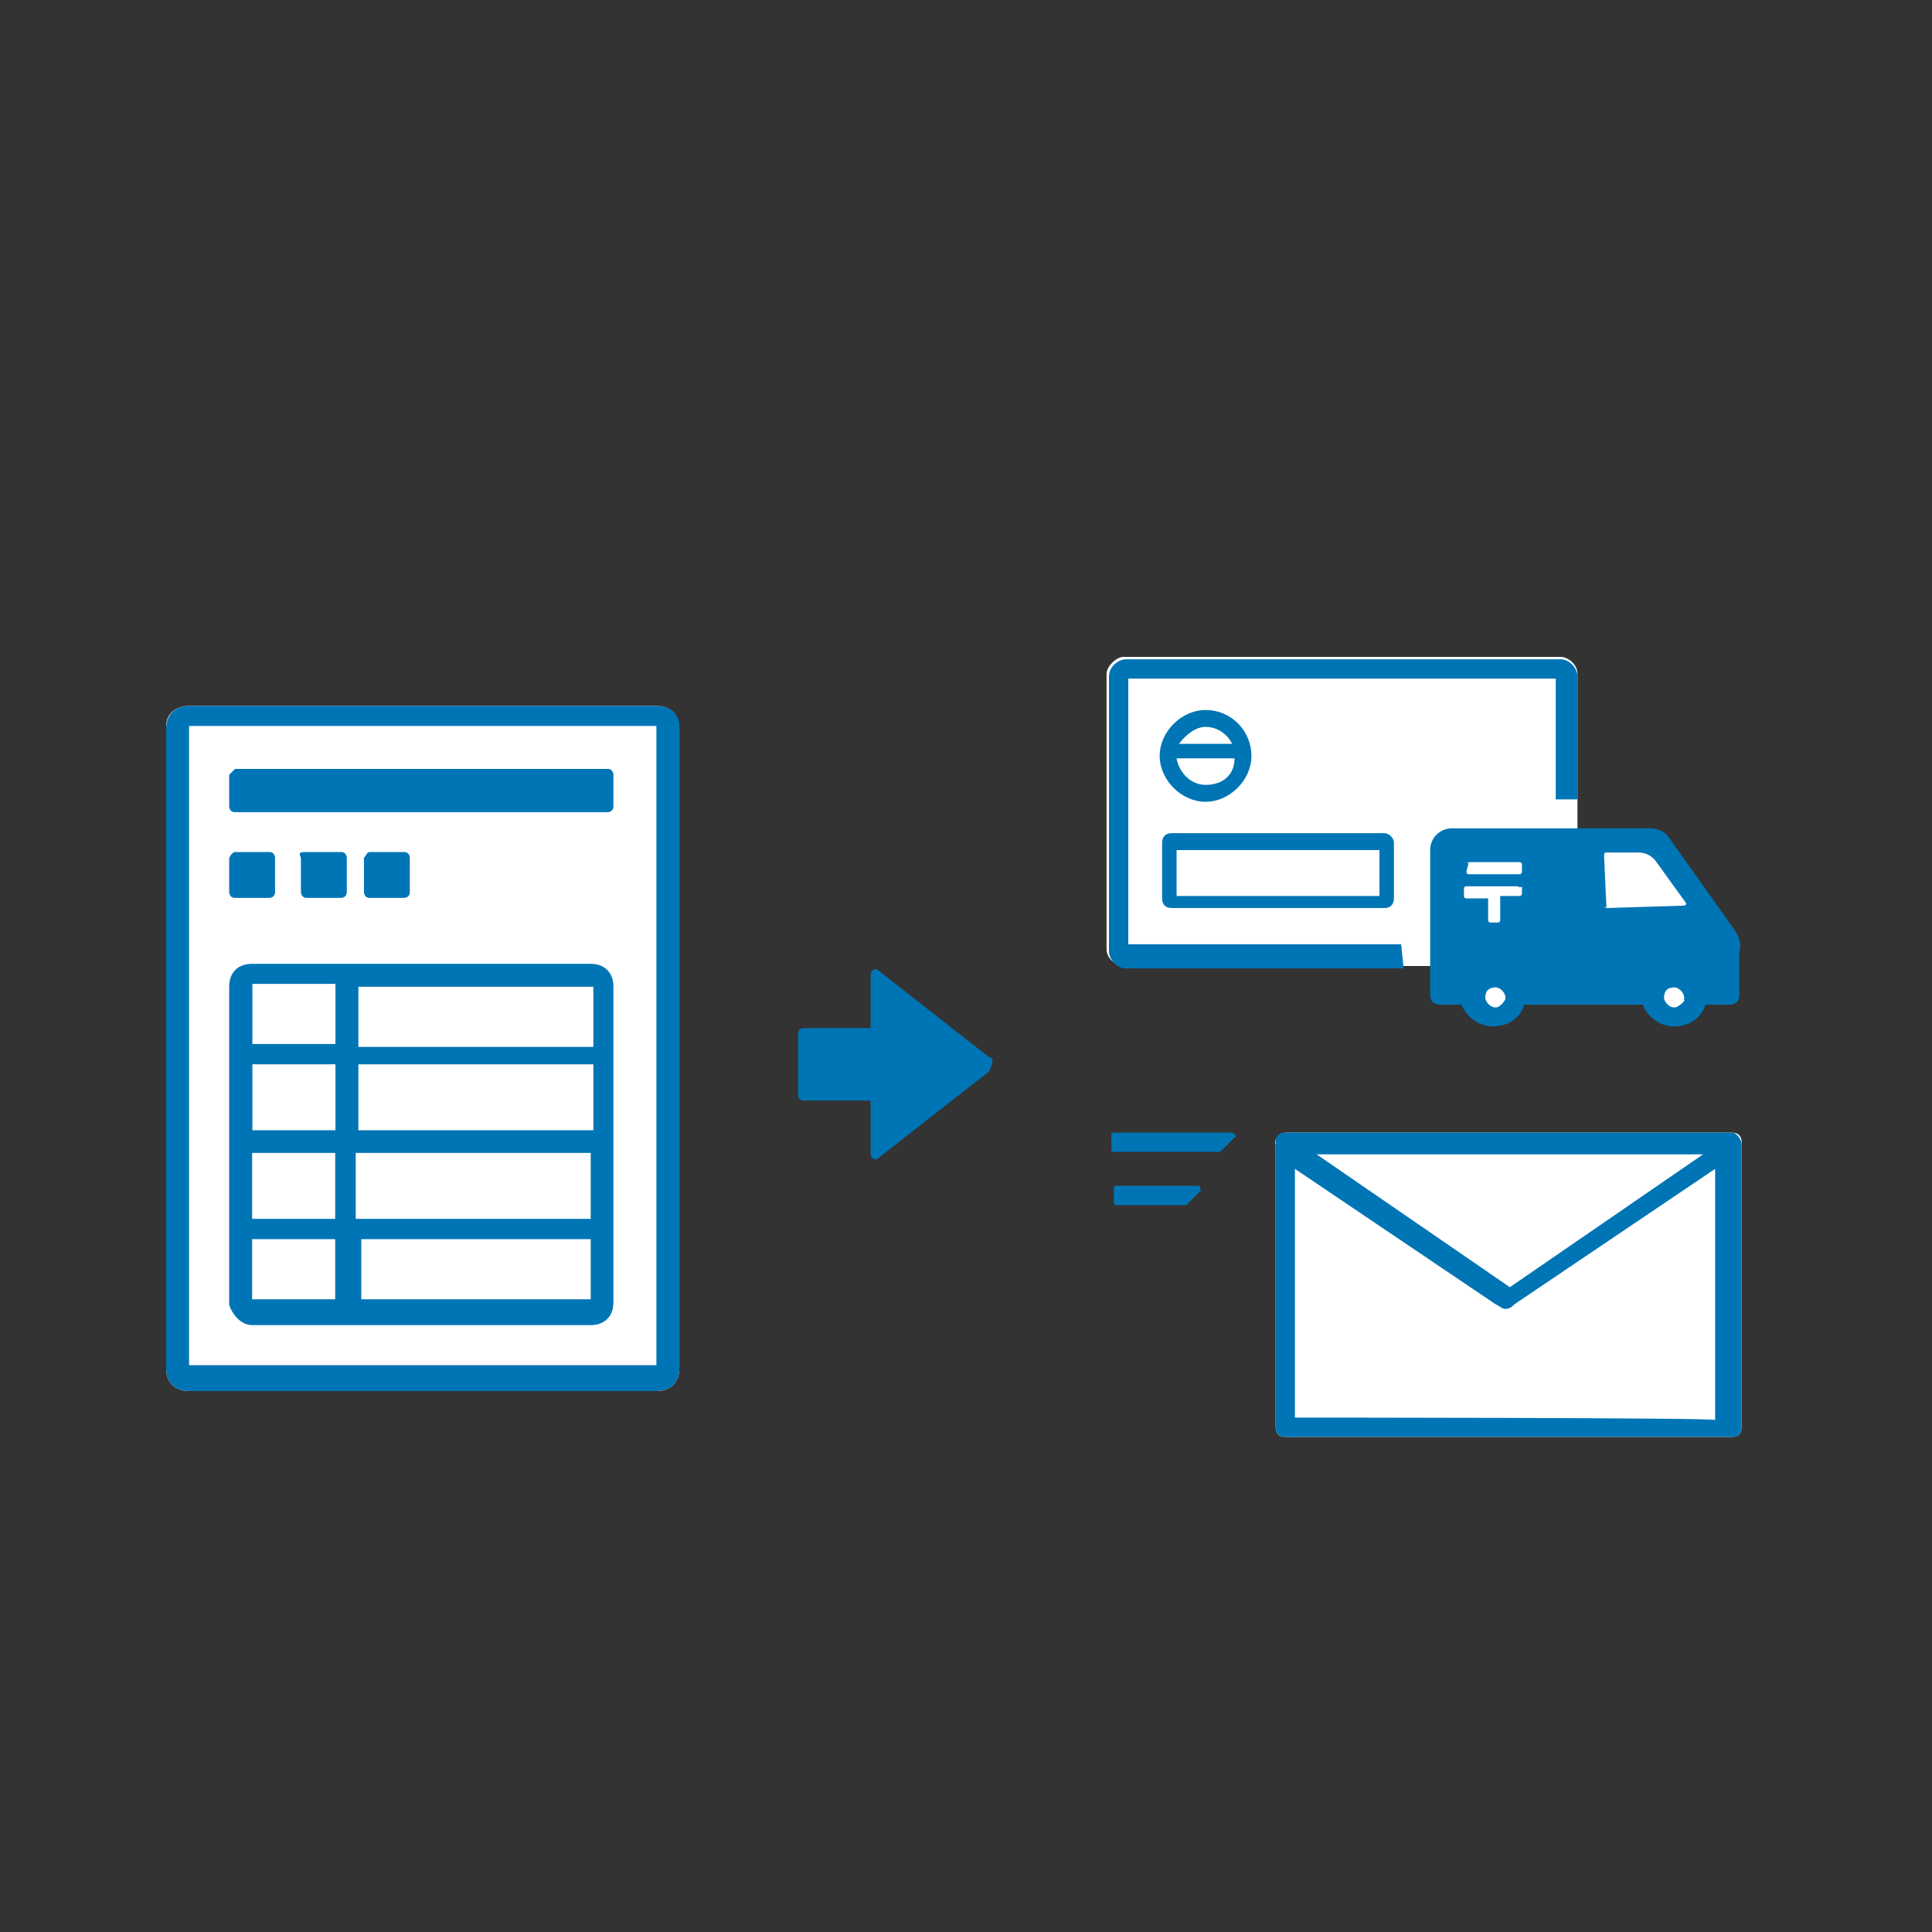
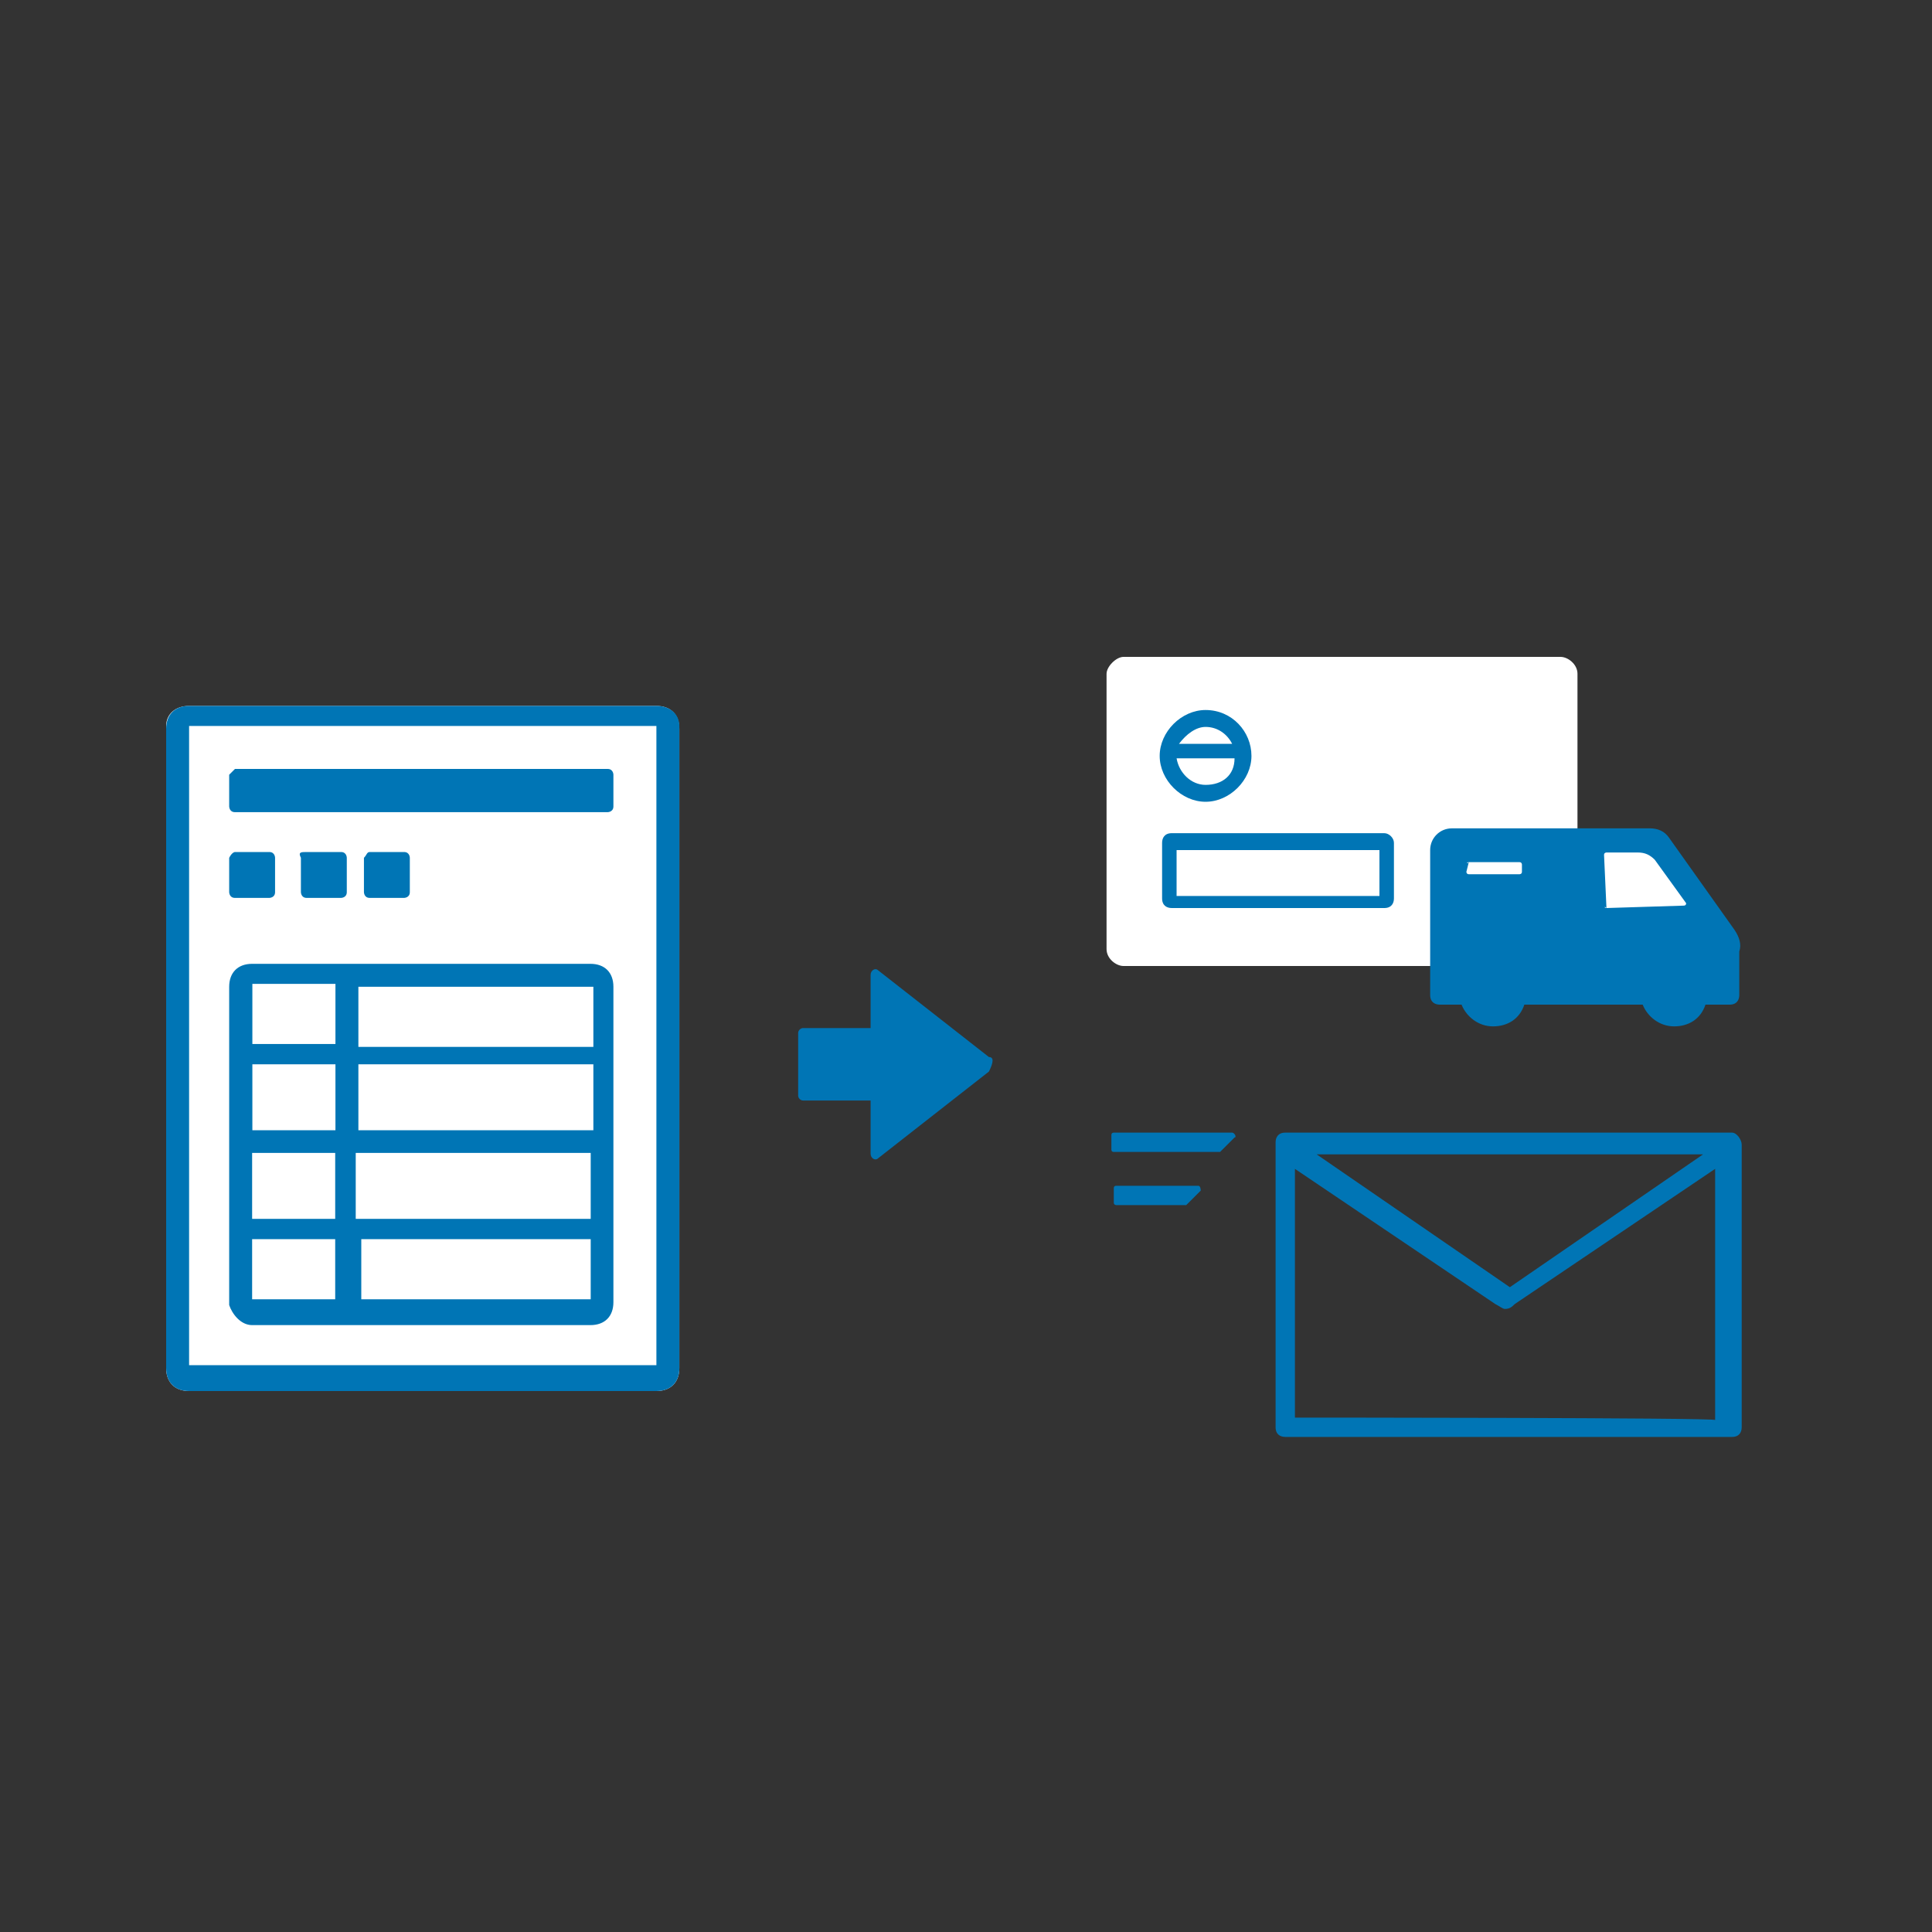
<svg xmlns="http://www.w3.org/2000/svg" id="icon" viewBox="0 0 80 80" width="80" height="80">
  <rect x="0" y="0" width="80" height="80" fill="#333333" stroke="none" />
  <defs>
    <style>.cls-1{fill:#fff;}.cls-1,.cls-2{stroke-width:0px;}.cls-2{fill:#0075b5;}</style>
  </defs>
  <path class="cls-2" d="M40.95,43.77l-4.6-3.6c-.1-.1-.3,0-.3.2v2.2h-2.8c-.1,0-.2.1-.2.2v2.6c0,.1.1.2.2.2h2.8v2.2c0,.2.2.3.3.2l4.6-3.6c.2-.4.2-.6,0-.6Z" />
  <path class="cls-1" d="M46.52,27.2h18.1c.3,0,.7.3.7.7v11.4c0,.3-.3.7-.7.7h-18.1c-.3,0-.7-.3-.7-.7v-11.4c0-.3.4-.7.7-.7Z" />
  <path class="cls-2" d="M57.12,35.2v1.9h-8.4v-1.9h8.4M57.32,34.5h-8.8c-.3,0-.4.2-.4.4v2.3c0,.3.2.4.4.4h8.8c.3,0,.4-.2.4-.4v-2.3c0-.2-.2-.4-.4-.4h0Z" />
  <path class="cls-2" d="M49.92,29.4c-1,0-1.9.9-1.9,1.9s.9,1.9,1.9,1.9,1.9-.9,1.9-1.9-.8-1.9-1.9-1.9ZM49.92,30.1c.5,0,.9.3,1.1.7h-2.2c.3-.4.7-.7,1.1-.7ZM49.92,32.5c-.6,0-1.1-.5-1.2-1.1h2.4c0,.7-.5,1.1-1.2,1.1Z" />
-   <path class="cls-2" d="M58.02,39.1h-11.3v-11h17.7v5h.9v-5.1c0-.3-.3-.7-.7-.7h-18c-.3,0-.7.3-.7.7v11.4c0,.3.3.7.7.7h11.5l-.1-1c.1,0,0,0,0,0Z" />
  <path class="cls-2" d="M71.82,38.5l-2.7-3.8c-.2-.3-.5-.4-.8-.4h-8.2c-.5,0-.9.4-.9.9v6c0,.3.2.4.4.4h.9c.2.5.7.9,1.3.9s1.1-.3,1.3-.9h4.9c.2.5.7.9,1.3.9s1.1-.3,1.3-.9h1c.3,0,.4-.2.4-.4v-1.8c.1-.3,0-.6-.2-.9h0Z" />
-   <path class="cls-1" d="M69.42,41.7c-.3.1-.6-.3-.5-.5,0-.2.2-.3.3-.3.3-.1.6.3.5.5.1,0-.1.2-.3.3Z" />
  <path class="cls-1" d="M66.52,37.6c-.1,0-.1-.1,0,0l-.1-2.2c0-.1.1-.1.1-.1h1.3c.3,0,.5.1.7.3l1.3,1.8q0,.1-.1.1l-3.2.1h0Z" />
  <path class="cls-1" d="M60.82,35.7h2.1c.1,0,.1.1.1.1v.3c0,.1-.1.1-.1.1h-2.1c-.1,0-.1-.1-.1-.1l.1-.4c-.1.1-.1,0,0,0Z" />
-   <path class="cls-1" d="M62.82,36.7h-2.1c-.1,0-.1.1-.1.1v.3c0,.1.1.1.1.1h.9v.9c0,.1.1.1.1.1h.3c.1,0,.1-.1.1-.1v-1h.8c.1,0,.1-.1.1-.1v-.3c-.1.1-.1,0-.2,0h0Z" />
-   <path class="cls-1" d="M62.02,41.7c-.3.1-.6-.3-.5-.5,0-.2.2-.3.3-.3.3-.1.6.3.5.5,0,0-.1.2-.3.3Z" />
  <path class="cls-1" d="M7.83,29.23h19.35c.59,0,.95.36.95.95v26.47c0,.59-.36.95-.95.95H7.83c-.59,0-.95-.36-.95-.95v-26.59c0-.47.36-.83.95-.83Z" />
  <path class="cls-2" d="M27.18,29.23H7.83c-.59,0-.95.36-.95.95v26.47c0,.59.36.95.95.95h19.35c.59,0,.95-.36.95-.95v-26.59c0-.47-.36-.83-.95-.83ZM27.18,56.53H7.83v-26.47h19.35v26.47Z" />
  <path class="cls-2" d="M10.44,54.87h14.01c.59,0,.95-.36.95-.95v-13.06c0-.59-.36-.95-.95-.95h-14.01c-.59,0-.95.36-.95.95v13.18c.12.36.47.83.95.83ZM24.57,46.8h-9.73v-2.73h9.73v2.73ZM10.44,47.74h3.44v2.73h-3.44v-2.73ZM14.96,47.74h9.5v2.73h-9.73v-2.73h.24ZM13.89,46.8h-3.44v-2.73h3.44v2.73ZM10.44,51.31h3.44v2.49h-3.44v-2.49ZM14.96,53.8v-2.49h9.5v2.49h-9.5ZM24.57,43.35h-9.73v-2.49h9.73v2.49ZM13.89,40.74v2.49h-3.44v-2.49h3.44Z" />
  <path class="cls-2" d="M9.73,31.84h15.43c.24,0,.24.24.24.24v1.31c0,.24-.24.24-.24.24h-15.43c-.24,0-.24-.24-.24-.24v-1.31l.24-.24Z" />
  <path class="cls-2" d="M9.73,35.28h1.42c.24,0,.24.24.24.24v1.42c0,.24-.24.24-.24.24h-1.42c-.24,0-.24-.24-.24-.24v-1.42c.12-.24.24-.24.24-.24Z" />
  <path class="cls-2" d="M12.7,35.28h1.42c.24,0,.24.24.24.24v1.42c0,.24-.24.24-.24.24h-1.42c-.24,0-.24-.24-.24-.24v-1.42c-.12-.24,0-.24.24-.24Z" />
  <path class="cls-2" d="M15.31,35.28h1.42c.24,0,.24.24.24.24v1.42c0,.24-.24.24-.24.24h-1.42c-.24,0-.24-.24-.24-.24v-1.42c.12-.12.12-.24.24-.24Z" />
  <path class="cls-2" d="M51.12,47.1l-.6.6h-4.4q-.1,0-.1-.1v-.6q0-.1.1-.1h4.9c.1,0,.2.2.1.2h0Z" />
  <path class="cls-2" d="M49.72,49.3l-.6.6h-2.9s-.1,0-.1-.1v-.6q0-.1.1-.1h3.4c.1,0,.1.2.1.2h0Z" />
-   <path class="cls-1" d="M53.22,46.9h18.5c.3,0,.4.2.4.4v11.8c0,.3-.2.4-.4.4h-18.5c-.3,0-.4-.2-.4-.4v-11.7c-.1-.2.2-.5.4-.5Z" />
  <path class="cls-2" d="M71.72,46.9h-18.5c-.3,0-.4.2-.4.4v11.8c0,.3.2.4.4.4h18.5c.3,0,.4-.2.4-.4v-11.7c0-.2-.2-.5-.4-.5ZM70.52,47.8l-8,5.5-8-5.5h16ZM53.62,58.7v-10.3l8.3,5.6c.2.1.3.2.4.2.2,0,.3-.1.4-.2l8.3-5.6v10.4c.1-.1-17.4-.1-17.4-.1Z" />
</svg>